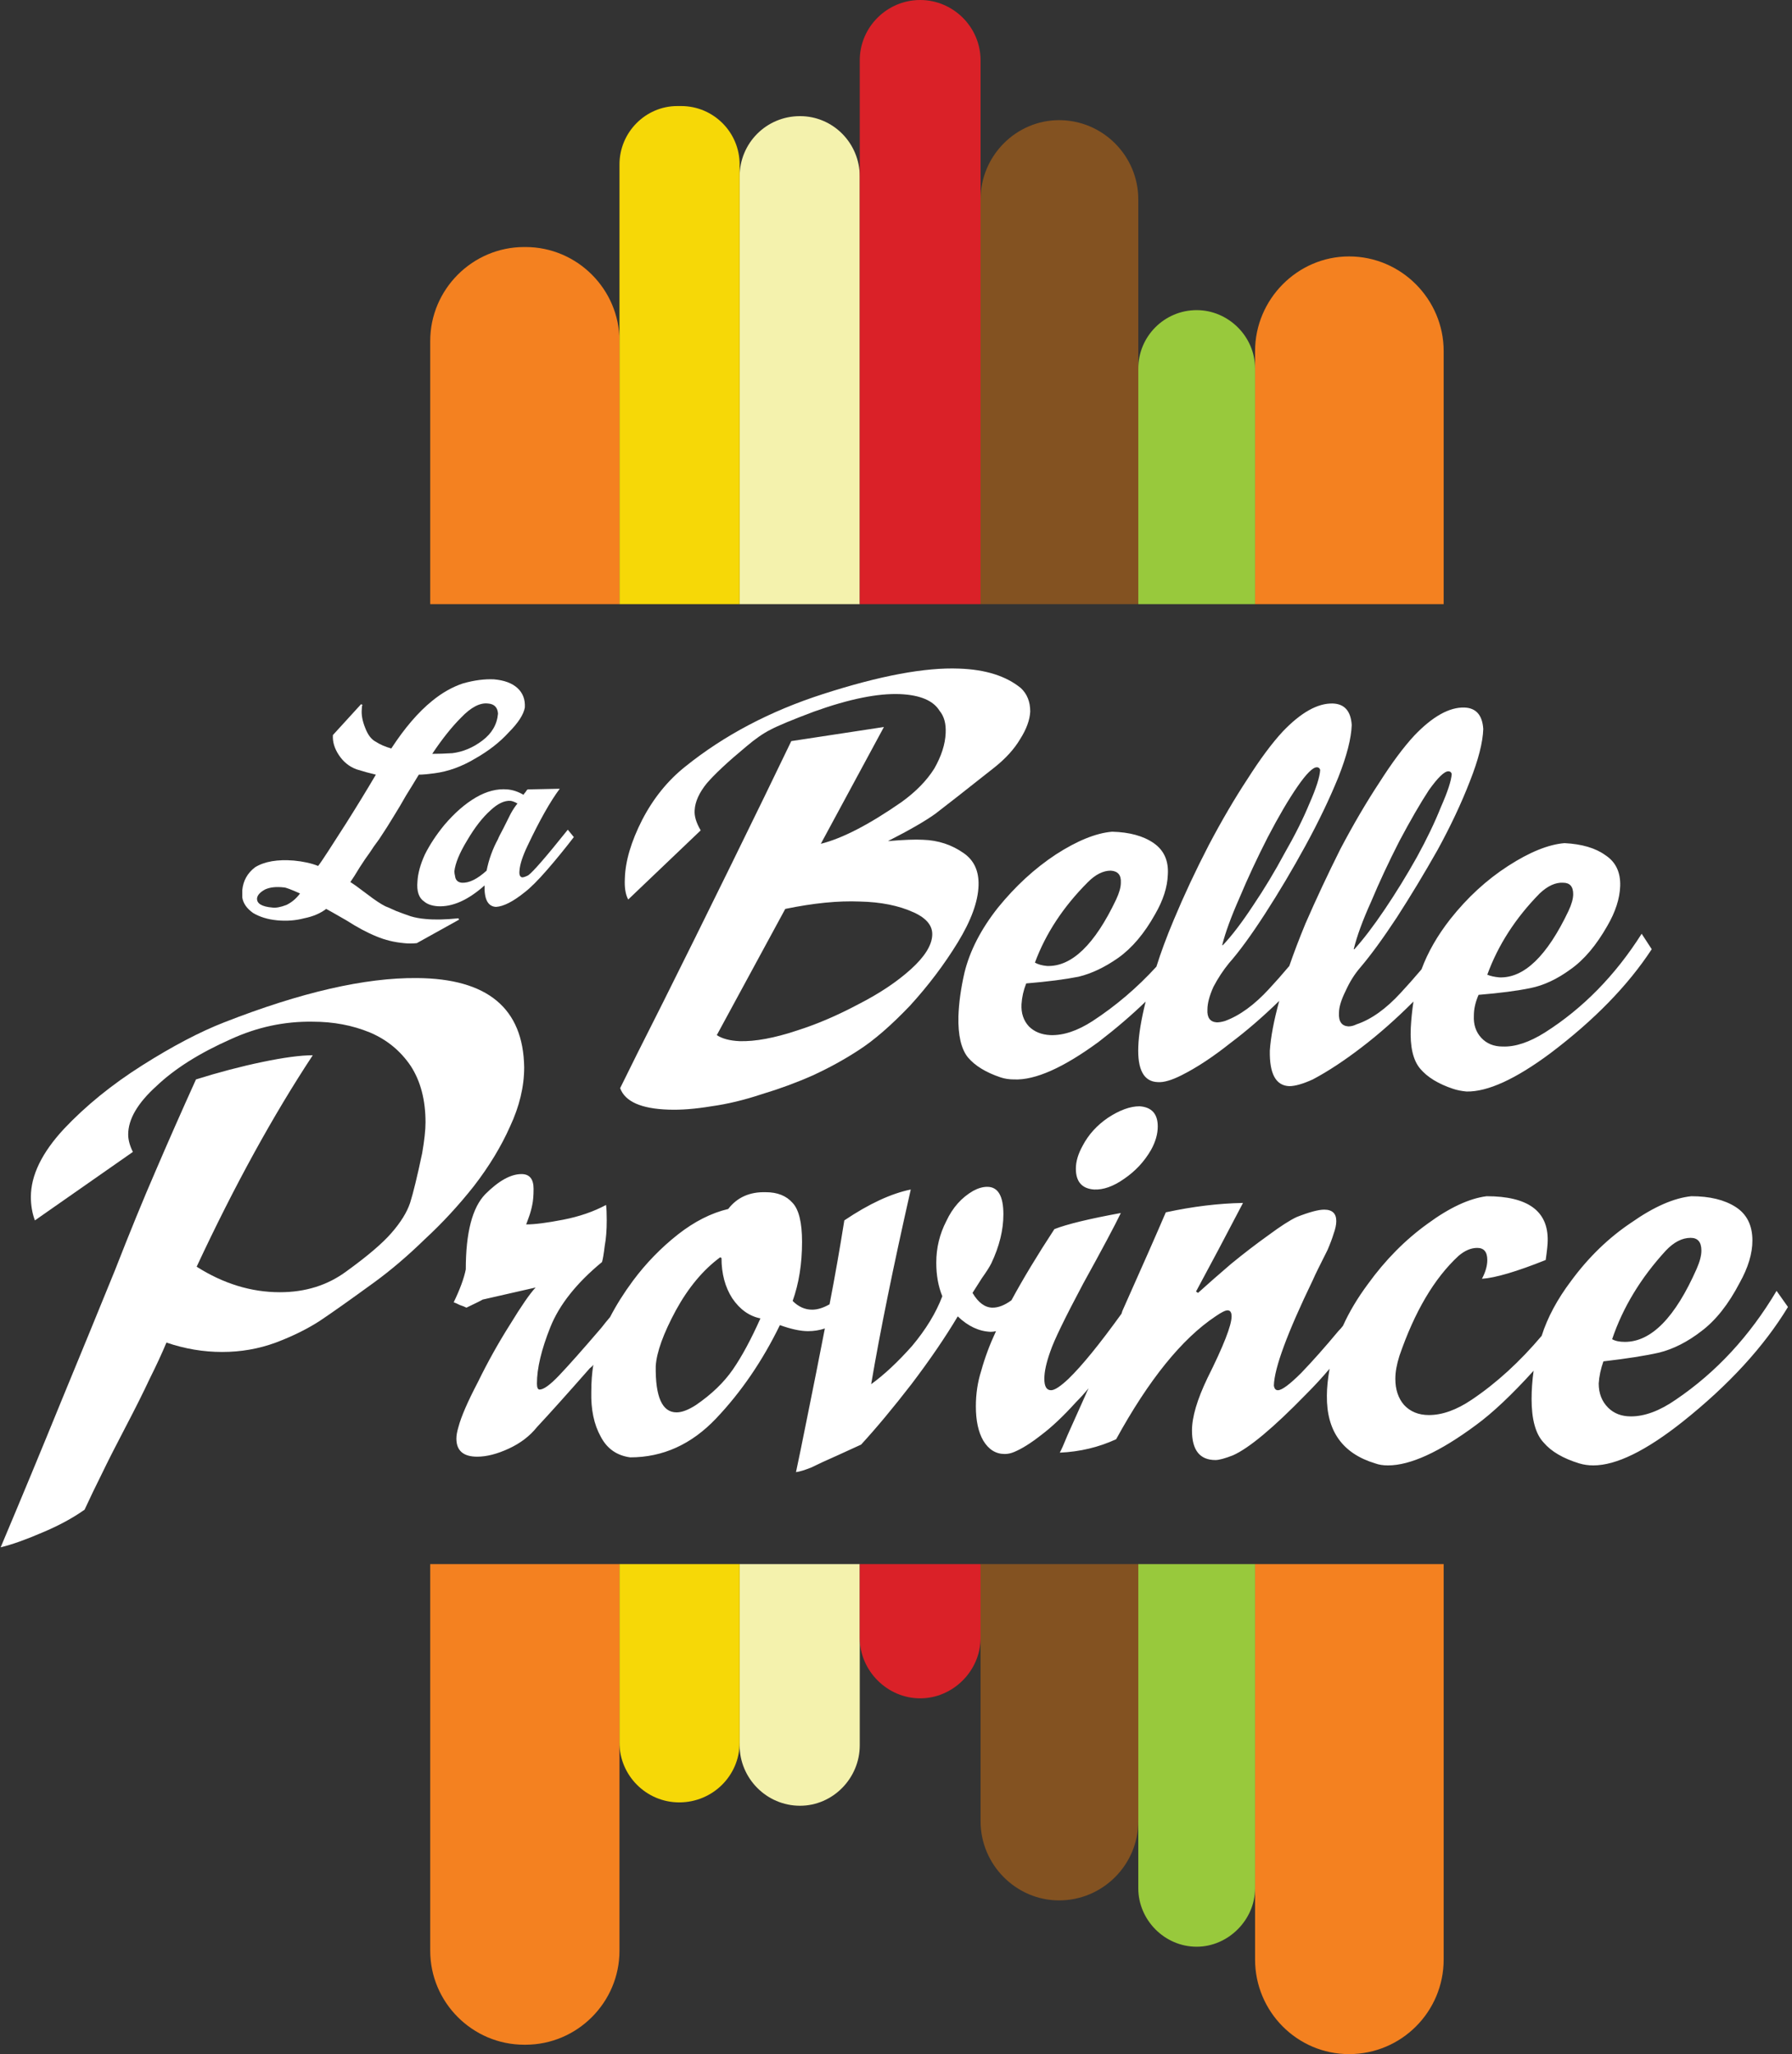
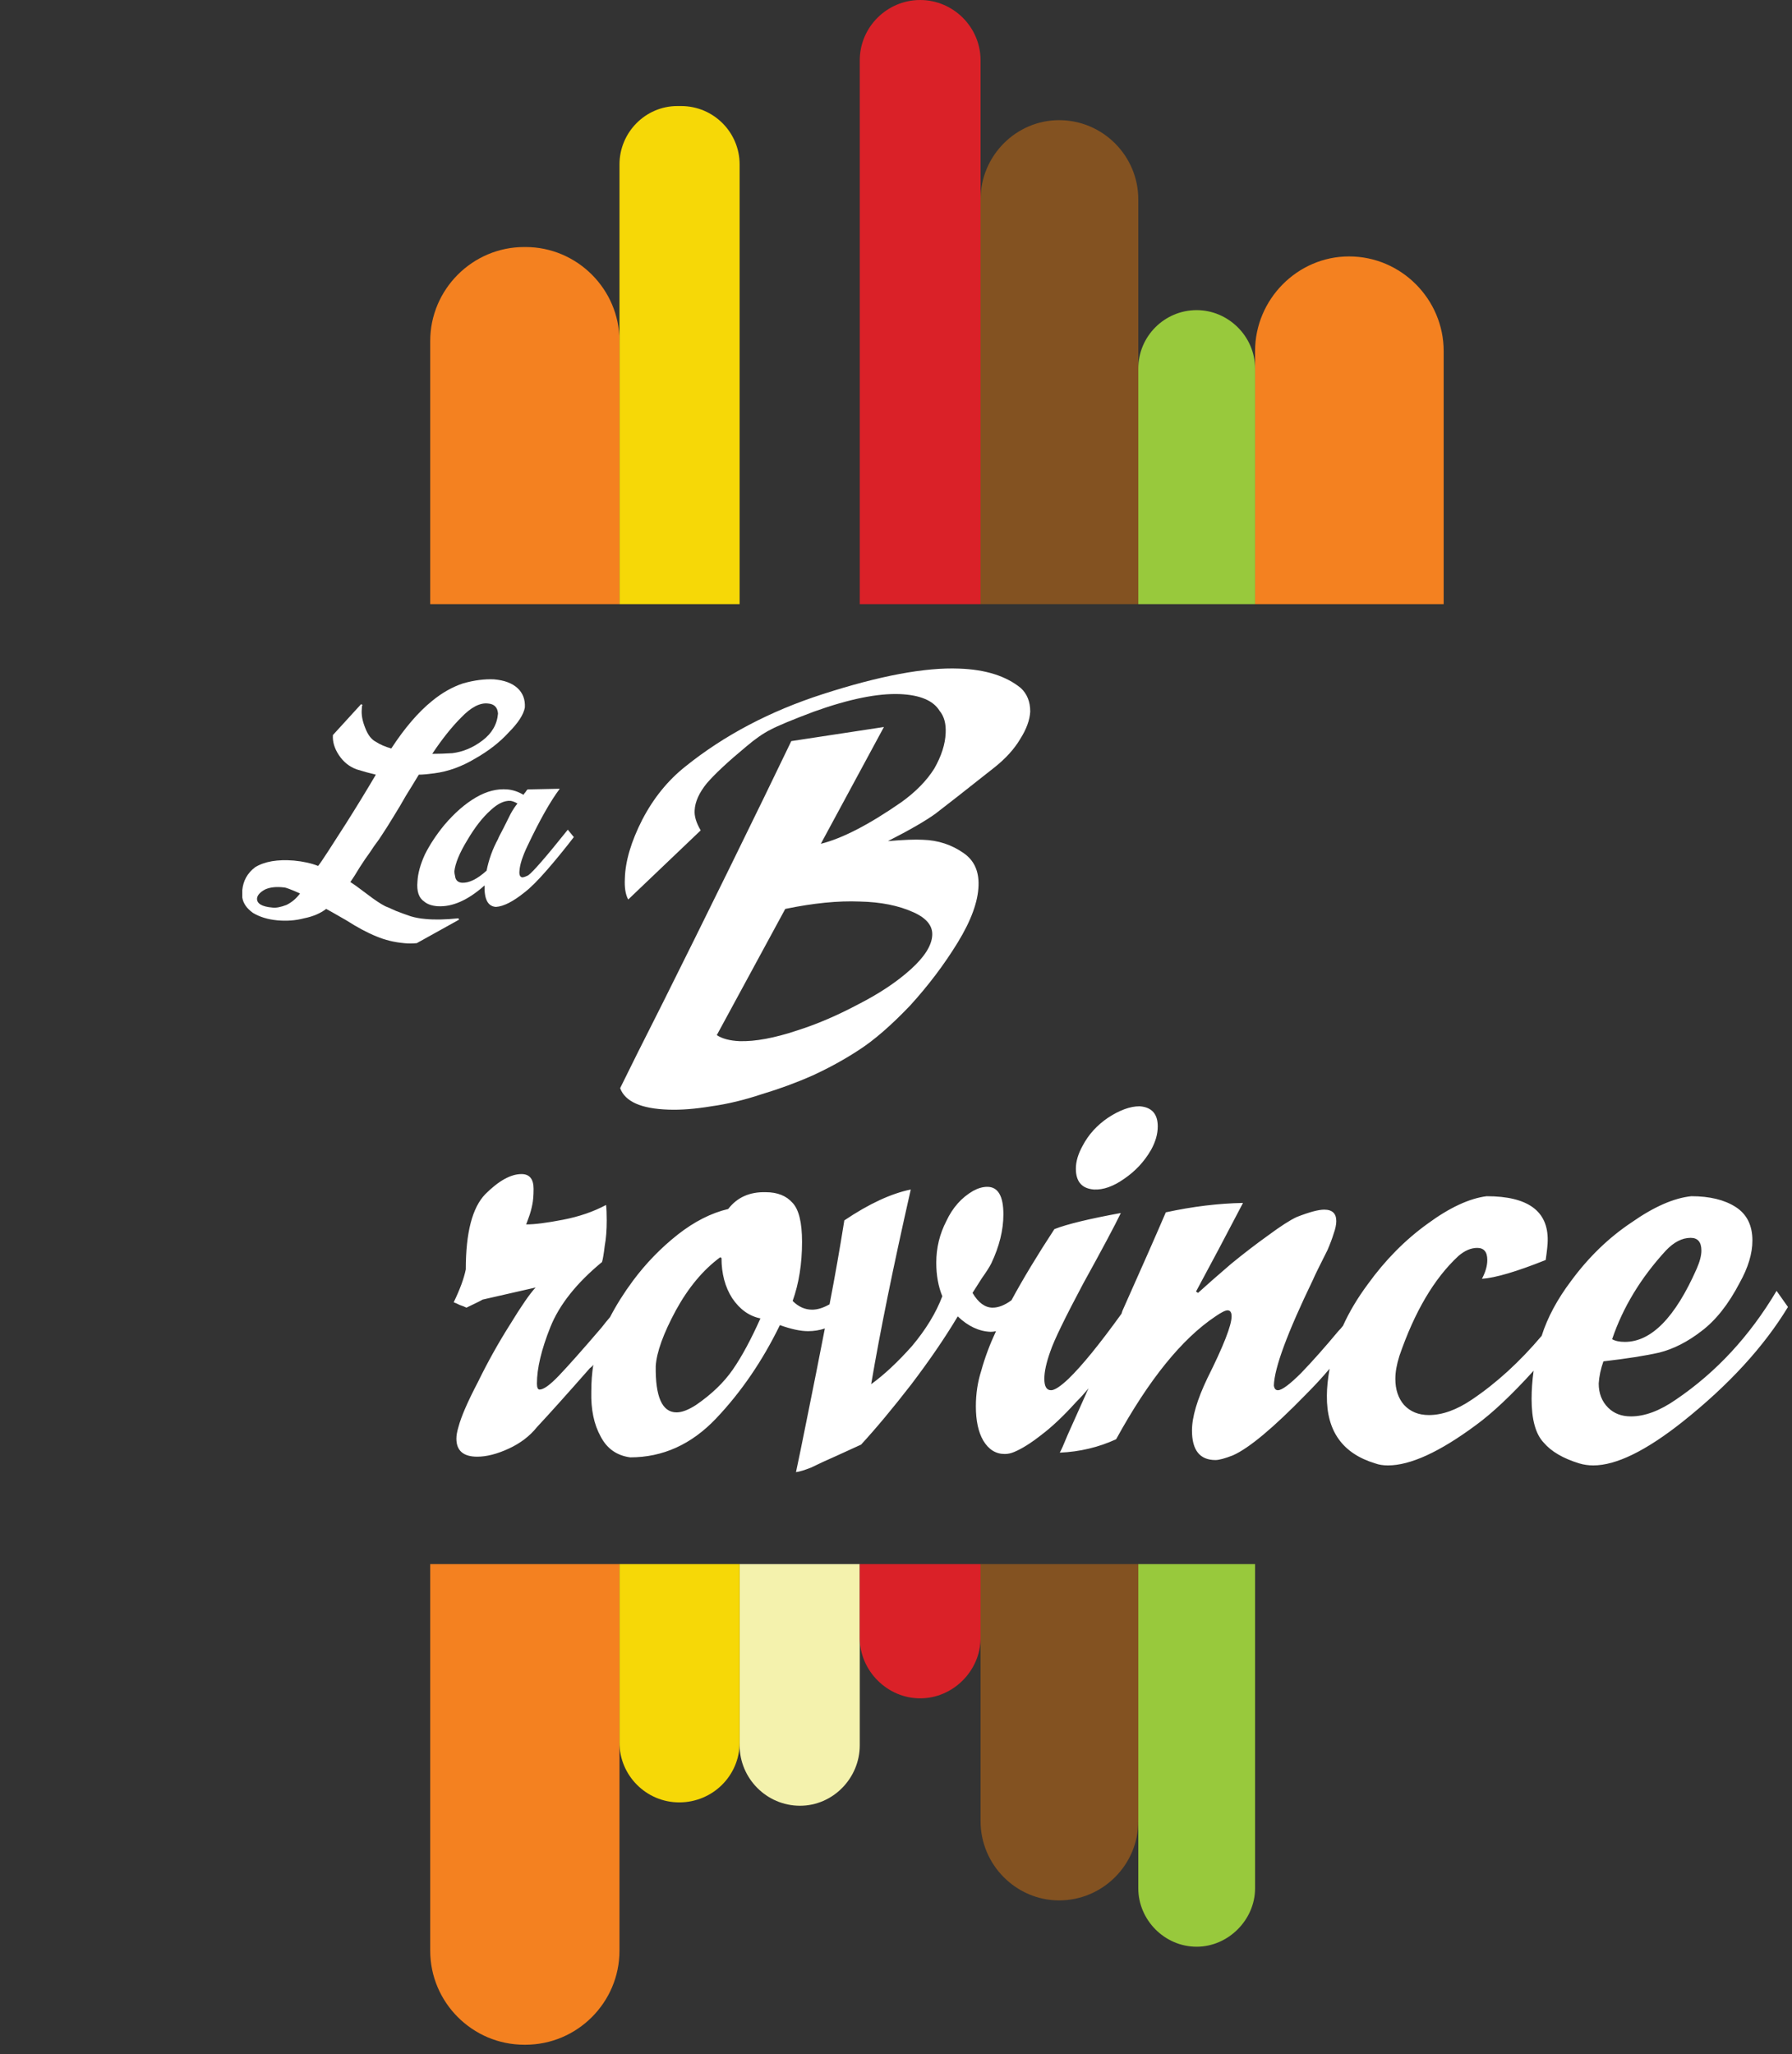
<svg xmlns="http://www.w3.org/2000/svg" version="1.2" viewBox="0 0 267 306" width="267" height="306">
  <rect x="0" y="0" width="267" height="306" fill="#333333" stroke="none" />
  <title>logo-belleprovince</title>
  <defs>
    <clipPath id="cp1">
      <path d="m0.07 0h266.37v306h-266.37z" />
    </clipPath>
  </defs>
  <style>
		.s0 { fill: #ffffff } 
		.s1 { fill: #f48120 } 
		.s2 { fill: #98c93c } 
		.s3 { fill: #f4f2ad } 
		.s4 { fill: #f6d807 } 
		.s5 { fill: #da2128 } 
		.s6 { fill: #835221 } 
	</style>
  <g id="Groupe 2386">
    <g id="Groupe 2347" clip-path="url(#cp1)">
      <path id="Tracé 3105" fill-rule="evenodd" class="s0" d="m36.1 133.7q0-0.3 0-1.1 0.2-2.1 1.9-3.4 2.1-1.3 5.8-1 2.1 0.2 3.6 0.8 0.4-0.5 1.5-2.2 1.1-1.7 2.7-4.2 2.4-3.8 4.4-7.2-1.3-0.3-2.9-0.8-1.6-0.6-2.6-2.1-1-1.5-0.9-3l4.2-4.6 0.2 0.1q-0.1 0.2-0.1 0.7-0.1 1.2 0.5 2.7 0.6 1.6 1.6 2.1 0.9 0.6 2.3 1 3-4.6 6.1-7.1 2.2-1.8 4.6-2.6 2.5-0.7 4.6-0.6 2.3 0.2 3.5 1.3 1.2 1.1 1.1 2.9-0.3 1.6-2.4 3.7-2 2.2-5 3.9-3 1.8-6.1 2.2-1.5 0.2-2.3 0.2-0.9 1.5-1.9 3.1-0.9 1.6-1.9 3.2-0.9 1.5-2.1 3.3-0.9 1.2-1.4 2-0.6 0.8-1.5 2.2-0.9 1.5-1.4 2.2 0.8 0.5 2.5 1.8 1.7 1.3 2.7 1.8 0.3 0.1 1.6 0.7 1.3 0.5 2.2 0.8 1 0.3 2.2 0.4 2 0.2 4.9-0.1l0.1 0.2-6.3 3.5q-1 0.1-1.9 0-2.2-0.2-4.1-1-2-0.8-4.5-2.4-2.6-1.5-3-1.7-1.3 1-3.3 1.4-1.9 0.5-4 0.3-2.1-0.2-3.6-1.1-1.4-1-1.6-2.3zm28.3-21.4q1.4 0 3-0.1 2.4-0.3 4.5-1.9 2.1-1.6 2.3-4-0.1-1.4-1.5-1.5-1.8-0.2-4 2.1-2.1 2.1-4.3 5.4zm-26.1 21.5q-0.1 1.2 2.3 1.4 0.8 0.1 2.1-0.4 1.2-0.6 2-1.7-2-0.9-2.4-0.9-1.7-0.2-2.8 0.3-1.1 0.6-1.2 1.3z" />
      <path id="Tracé 3106" fill-rule="evenodd" class="s0" d="m78 118.4q0.1-0.2 0.3-0.4 0.1-0.2 0.3-0.4l4.8-0.1q-2.1 2.8-4.8 8.5-1.1 2.3-1.2 3.7-0.1 0.9 0.4 1 0.3 0 0.9-0.3 1.1-0.8 5.9-6.8l0.9 1.1q-2 2.6-4 4.9-2 2.3-3.3 3.3-2.6 2.1-4.3 2.2-1.8-0.1-1.7-3.2-3.7 3.3-7 3.1-1.3-0.1-2-0.7-1.2-0.8-1-3 0.1-1.8 1.1-4 1.1-2.2 2.9-4.4 2.3-2.7 4.7-4.1 2.4-1.4 4.7-1.2 1.2 0.1 2.4 0.8zm-0.9 1.3q-0.5-0.3-1-0.4-1.4-0.1-3 1.4-1.8 1.6-3.5 4.5-1.7 2.8-1.9 4.6 0 0.3 0.1 0.7 0.1 0.9 1 1 1.6 0.1 3.7-1.8 0.5-2.5 1.7-4.7 0.1-0.3 0.8-1.6 0.6-1.2 1.1-2.2 0.5-0.9 1-1.5z" />
      <path id="Tracé 3107" fill-rule="evenodd" class="s0" d="m131.7 108.3l-9.4 17.4q4.8-1.2 12-6.2 3.2-2.3 4.9-5 1.6-2.8 1.7-5.3 0.1-2.1-0.9-3.3-1.4-2.3-5.9-2.5-5-0.2-12.8 2.6-4.8 1.8-6.5 2.7-1.6 0.8-3.6 2.5-4.1 3.4-5.9 5.5-1.7 2.1-1.8 4-0.1 1.3 0.9 3l-10.8 10.3q-0.6-1.1-0.5-3.1 0.1-3.9 2.6-8.8 2.5-4.8 6.4-7.9 8.7-7 20.5-10.8 12.7-4.1 20.3-3.8 5.9 0.2 9.2 2.9 1.4 1.3 1.4 3.5-0.1 1.9-1.5 4.1-1.3 2.2-3.8 4.2-6.7 5.3-8.8 6.9-2.2 1.6-7.1 4.1 3.5-0.3 5.2-0.2 3.4 0.1 6.1 2 2.3 1.6 2.2 4.8-0.1 3.6-3.1 8.5-3 4.9-7.1 9.4-4.2 4.4-7.6 6.6-3.2 2.1-6.9 3.8-3.6 1.6-7.6 2.8-3.9 1.3-7.5 1.8-3.6 0.6-6.4 0.5-6.1-0.2-7.2-3.2 1.9-3.9 6.4-12.8 4.5-9 10-20.2 5.5-11.2 9.1-18.7zm-14.7 27.1l-10.2 18.8q1.2 0.8 3.4 0.9 3.5 0.1 8.6-1.6 4.4-1.4 9.1-3.9 4.7-2.4 7.8-5.2 3.1-2.8 3.2-5.1 0.1-2.1-2.8-3.4-3.3-1.5-8-1.6-4.8-0.2-11.1 1.1z" />
-       <path id="Tracé 3108" fill-rule="evenodd" class="s0" d="m157.3 127.3q4.8-3.1 8.4-3.4 3.9 0.1 6.2 1.7 2.3 1.6 2.1 4.7-0.1 2.8-1.9 5.9-2.4 4.3-5.5 6.5-3 2.1-5.9 2.8-3 0.6-7.8 1-0.6 1.5-0.7 3.1-0.1 2 1.1 3.3 1.2 1.2 3.2 1.3 2.9 0.1 6.3-2.1 5.2-3.4 9.5-8.1 1-3.2 2.6-7 2.3-5.5 5.2-11.1 2.9-5.5 5.8-9.9 2.8-4.4 5.2-7 4.1-4.3 7.5-4.2 2.6 0.1 2.8 3.2-0.1 3-2 7.8-2 4.9-4.9 10.2-2.9 5.3-6 10.1-3.1 4.8-5.4 7.4-1.3 1.6-2.3 3.5-0.9 2-0.9 3.4-0.1 1.8 1.4 1.9 0.5 0 1.2-0.2 3.3-1.2 6.6-4.8 1.4-1.5 3-3.4 1-2.9 2.4-6.3 2.4-5.5 5.2-11.1 2.9-5.5 5.8-9.9 2.8-4.4 5.2-7 4.1-4.3 7.5-4.2 2.6 0.1 2.8 3.2-0.1 3-2 7.8-1.9 4.9-4.8 10.2-3 5.3-6.1 10.1-3.1 4.7-5.4 7.4-1.3 1.5-2.2 3.5-1 2-1 3.3-0.1 1.9 1.4 2 0.6 0 1.2-0.3 3.3-1.1 6.6-4.7 1.4-1.5 3.1-3.5 1.4-3.8 4.3-7.5 3.8-4.8 8.6-7.9 4.8-3.1 8.4-3.4 3.9 0.2 6.1 1.8 2.3 1.5 2.2 4.6-0.1 2.8-1.9 5.9-2.5 4.4-5.5 6.5-3 2.2-6 2.8-2.9 0.6-7.7 1-0.7 1.6-0.7 3.1-0.1 2 1.1 3.3 1.2 1.3 3.2 1.3 2.8 0.1 6.3-2.1 8.5-5.4 14.4-14.7l1.5 2.3q-5.3 8.1-15.1 15.5-7.8 5.8-12.5 5.7-1.1-0.1-2-0.4-3.3-1.1-4.9-3-1.6-1.9-1.4-6.1 0.1-1.9 0.4-3.9-3.9 3.9-7.7 6.8-3.9 3-7.3 4.8-2.2 1-3.5 1-3-0.1-2.9-5.3 0.2-3 1.4-7.4-3.7 3.6-7.3 6.3-3.9 3.1-7.3 4.8-2.2 1.1-3.5 1-3.1-0.1-2.9-5.3 0.1-2.7 1.1-6.7-3.1 3-7 6-7.9 5.8-12.6 5.6-1.1 0-2-0.3-3.3-1.1-4.9-3-1.5-1.9-1.4-6.1 0.1-3 0.9-6.5 1.2-4.9 5-9.7 3.9-4.8 8.6-7.9zm64.3 17.9q0.7 0.3 1.8 0.4 5.5 0.2 10.3-9.9 0.7-1.5 0.7-2.5 0-1.7-1.5-1.7-1.7-0.1-3.5 1.6-5.4 5.5-7.8 12.1zm-19.9-3.8h0.1q2-2.2 4.5-5.9 2.5-3.7 4.8-7.8 2.2-4 3.6-7.5 1.5-3.4 1.6-4.9-0.1-0.4-0.5-0.4-0.9 0-2.9 2.8-1.9 2.9-4.4 7.6-2.4 4.7-4.2 9-1.9 4.2-2.6 7.1zm-19.6-0.6h0.1q2-2.1 4.5-5.9 2.5-3.7 4.7-7.8 2.3-4 3.7-7.4 1.5-3.4 1.6-5-0.1-0.4-0.5-0.4-0.9 0-2.9 2.9-2 2.9-4.4 7.5-2.4 4.7-4.2 9-1.9 4.3-2.6 7.1zm-27.9 2.6q0.7 0.4 1.8 0.5 5.5 0.2 10.3-9.9 0.7-1.5 0.7-2.5 0.1-1.7-1.5-1.8-1.7 0-3.4 1.7-5.5 5.5-7.9 12z" />
-       <path id="Tracé 3109" class="s0" d="m76 167.8q2.1-4.5 2.1-8.8-0.2-13.2-16-13.3-11.6-0.1-28.7 6.6-5.4 2.1-12.2 6.4-6.8 4.3-11.7 9.5-4.9 5.3-4.9 10.1 0 1.9 0.6 3.5l14.6-10.2q-0.7-1.4-0.7-2.6 0-3.4 4.2-7.2 4.1-3.9 11.1-7 5.9-2.7 12.2-2.6 4.6 0 8.5 1.6 3.8 1.6 6.1 5 2.2 3.4 2.2 8.4 0 1.7-0.5 4.6-1.1 5.2-1.8 7.4-0.7 2.1-2.8 4.5-2 2.3-6.7 5.7-4.2 3.1-9.9 3.1-6.4 0-12.4-3.8 8.4-18 17.3-31.5-2.7 0-7.5 1-4.8 1-9.9 2.6-3.3 7.3-6 13.6-2.7 6.2-6.1 14.9-3.5 8.6-8 19.5-4.4 10.8-9 21.7 2.5-0.6 6.2-2.2 3.6-1.5 6.3-3.4 1.2-2.6 2.6-5.4 1.3-2.7 3.5-6.9 2.2-4.2 3.6-7.2 1.5-3 2.5-5.4 4.1 1.4 8.3 1.4 4.2 0 8-1.4 3.7-1.4 6.5-3.2 2.7-1.8 8.2-5.8 3.7-2.7 7.5-6.4 3.9-3.6 7.3-7.9 3.4-4.4 5.4-8.9z" />
      <path id="Tracé 3110" class="s0" d="m165.1 166.5q-2.5 1.7-3.8 4.2-1 1.8-1 3.4 0 2.9 2.7 3.1 2.1 0.1 4.5-1.6 2.5-1.7 4-4.3 1-1.8 1-3.5 0-2.8-2.7-3-2.1 0-4.7 1.7z" />
      <path id="Tracé 3111" fill-rule="evenodd" class="s0" d="m266.4 194.7q-5.4 8.9-15.7 17.1-8.2 6.5-13.3 6.5-1.1 0-2.1-0.3-3.6-1.1-5.3-3.1-1.8-1.9-1.8-6.5 0-2 0.3-4.2-4.9 5.4-8.6 8.1-8.1 6-13.1 6-1.1 0-1.9-0.3-7.3-2.2-7.2-10.1 0-1.7 0.4-4-1.6 1.9-3.5 3.8-7.3 7.5-10.9 9.1-1.8 0.7-2.6 0.7-3.5 0-3.5-4.4 0-3 2.3-7.8 3.6-7.2 3.6-9.2 0-0.9-0.6-0.9-0.5 0-1.8 0.9-7.5 5-14.8 18.3-3.9 1.8-8.4 2 0.3-0.5 1.2-2.7 1-2.2 2.6-5.8 0.2-0.5 0.5-1.1-0.9 1.1-1.9 2.1-2.8 3.1-5.2 4.9-2.3 1.8-4 2.5-0.7 0.3-1.4 0.3-2 0-3.2-2-1.1-1.9-1.1-5.1 0-2.8 0.8-5.3 0.8-2.9 2.2-5.9-0.4 0.1-0.8 0.1-2.6-0.1-4.9-2.3-2.8 4.7-6.9 10.1-4.1 5.3-7.5 9-1.1 0.5-3.5 1.6-2.5 1.1-3.9 1.8-1.5 0.6-2.3 0.7 0.5-2.3 1.8-8.8 1.2-5.9 2.5-12.6-1.2 0.4-2.5 0.4-1.7 0-4.2-0.9-3.9 8-9.5 13.9-5.5 5.8-12.8 5.8-3-0.4-4.4-3.1-1.5-2.7-1.4-6.7 0-2.1 0.3-4-0.2 0.3-0.5 0.5-5.1 5.8-7.9 8.8-1.6 2-4.2 3.2-2.6 1.2-4.7 1.2-3.1 0-3.1-2.7 0-0.7 0.3-1.7 0.6-2.3 2.9-6.7 2.2-4.5 4.8-8.6 2.5-4.1 3.8-5.5l-7.9 1.8q-0.1 0.1-2.4 1.2-0.4-0.2-1-0.4-0.6-0.3-0.9-0.4 1.4-2.9 1.8-4.9 0-8.2 2.9-11.2 3-3 5.4-3 1.8 0 1.8 2.2 0 1.5-0.2 2.4-0.2 1-0.5 1.8-0.3 0.8-0.4 1.1 1.9 0 5.5-0.7 3.6-0.7 6.4-2.2 0.1 0.8 0.1 2.3 0 2.2-0.3 3.8-0.2 1.7-0.4 2.4-5.7 4.7-7.7 9.7-2 5-2 8.4 0 0.9 0.4 0.9 0.9 0 2.9-2.1 2.1-2.2 6.3-7.1 0.7-0.9 1.3-1.6 1.4-2.7 3.4-5.4 2.9-3.9 6.7-6.9 3.7-2.9 7.5-3.8 2-2.6 5.6-2.5 2.6 0 4 1.6 1.4 1.5 1.4 5.8 0 4.9-1.4 8.8 1.3 1.3 2.9 1.3 1.2 0 2.6-0.8 1.2-6.2 2.2-12.5 5.5-3.7 9.9-4.6-3.9 17.2-5.9 29 2.9-2.1 6.1-5.7 3.1-3.7 4.5-7.4-0.9-2.2-0.9-5 0-3.3 1.5-6.2 1.4-3 4-4.5 1.1-0.6 2.1-0.6 2.4 0 2.4 4.1 0 3.5-1.8 7.3-0.4 0.8-1.4 2.2-0.9 1.4-1.4 2.2 1.3 2.2 3 2.2 1.3 0 2.8-1.1 2.6-4.8 6.4-10.6 2.8-1.1 9.9-2.4-1.4 2.9-5.6 10.5-4.1 7.7-4.9 10.1-0.9 2.5-0.9 4.1 0 1.7 1 1.7 0.8 0 2.6-1.7 3-2.9 7.9-9.7 0.1-0.4 0.3-0.8 4.2-9.4 6.3-14.3 6-1.3 11.5-1.4-3.7 7.1-7 13.2l0.3 0.2q2.1-1.9 4.9-4.3 2.8-2.3 5.6-4.3 2.7-2 4.2-2.7 2.8-1.1 4.1-1.1 1.8 0 1.8 1.7 0 0.8-0.4 1.9-0.3 1-0.9 2.4-0.7 1.4-1.3 2.6-0.6 1.2-0.9 1.9-5.7 11.8-5.8 15.7 0.1 0.7 0.6 0.7 0.9 0 3.5-2.6 2.5-2.6 5.5-6.2 0.4-0.4 0.7-0.8 1.4-3.1 3.7-6.2 3.9-5.4 8.9-9 4.9-3.6 8.8-4.1 9.2 0 9.1 6.6 0 0.8-0.3 2.9-6.5 2.6-9.5 2.8 0.8-1.5 0.8-2.8 0-1.8-1.5-1.8-1.4 0-2.8 1.2-5.4 5-8.8 14.9-0.6 1.9-0.6 3.4 0 2.4 1.3 3.9 1.4 1.5 3.7 1.5 3 0 6.4-2.3 5.5-3.7 10.4-9.5 1.3-4.1 4.4-8.2 3.9-5.3 9-8.7 5-3.5 8.9-3.9 4.1 0 6.6 1.6 2.5 1.6 2.5 5 0 2.9-1.9 6.3-2.5 4.8-5.7 7.2-3.1 2.4-6.3 3.2-3.1 0.7-8.3 1.3-0.6 1.7-0.7 3.3 0 2.2 1.4 3.6 1.3 1.3 3.4 1.3 3.1 0 6.7-2.5 9-6.1 15-16.2zm-26.2 4.8q0.7 0.4 1.9 0.4 5.9 0 10.7-10.9 0.7-1.6 0.7-2.7 0-1.9-1.6-1.9-1.9 0-3.7 1.9-5.6 6.1-8 13.2zm-126.9-3.1q-2.5-0.5-4.2-3-1.6-2.5-1.6-6l-0.2-0.1q-3.8 2.8-6.6 7.9-2.8 5.2-3 8.3-0.1 6.9 3.1 6.9 1.2 0 2.9-1.1 3.5-2.4 5.5-5.3 2-2.9 4.1-7.6z" />
      <path id="Tracé 3112" class="s1" d="m92.3 50.8c0-7.7-6.3-14-14-14h-0.2c-7.7 0-14 6.3-14 14v39.2h28.2z" />
      <path id="Tracé 3113" class="s1" d="m64.1 233v57.6c0 7.7 6.3 14 14 14h0.2c7.7 0 14-6.3 14-14v-31-26.6z" />
      <path id="Tracé 3114" class="s1" d="m215.1 90v-37.7c0-7.7-6.3-14.1-14.1-14.1-7.7 0-14 6.4-14 14.1v2.6 35.1z" />
-       <path id="Tracé 3115" class="s1" d="m187 281.3v10.6c0 7.8 6.3 14.1 14 14.1 7.8 0 14.1-6.3 14.1-14.1v-58.9h-28.1z" />
      <path id="Tracé 3116" class="s2" d="m169.6 233v38.3 10c0 4.7 3.9 8.7 8.7 8.7 4.7 0 8.7-4 8.7-8.7v-48.3z" />
      <path id="Tracé 3117" class="s2" d="m187 90v-35.1c0-4.8-4-8.7-8.7-8.7-4.8 0-8.7 3.9-8.7 8.7v35.1z" />
-       <path id="Tracé 3118" class="s3" d="m128.1 90v-63.7c0-5-4-9-8.9-9-5 0-9 4-9 9v63.7z" />
      <path id="Tracé 3119" class="s3" d="m110.2 233v26.6 0.4c0 4.9 4 9 9 9 4.9 0 8.9-4.1 8.9-9v-16-11z" />
      <path id="Tracé 3120" class="s4" d="m92.3 233v26.6c0 4.9 4 8.9 8.9 8.9 5 0 9-4 9-8.9v-26.6z" />
      <path id="Tracé 3121" class="s4" d="m110.2 90v-63.7-1.8c0-4.8-3.9-8.7-8.7-8.7h-0.6c-4.7 0-8.6 3.9-8.6 8.7v26.3 39.2z" />
      <path id="Tracé 3122" class="s5" d="m146.1 90v-60.3-20.7c0-5-4.1-9-9-9-4.9 0-9 4-9 9v17.3 63.7z" />
      <path id="Tracé 3123" class="s5" d="m128.1 233v11c0 4.9 4.1 9 9 9 4.9 0 9-4.1 9-9v-11z" />
      <path id="Tracé 3124" class="s6" d="m169.6 90v-35.1-25.2c0-6.5-5.3-11.8-11.8-11.8-6.4 0-11.7 5.3-11.7 11.8v60.3z" />
      <path id="Tracé 3125" class="s6" d="m146.1 233v11 27.3c0 6.5 5.3 11.8 11.7 11.8 6.5 0 11.8-5.3 11.8-11.8v-38.3z" />
    </g>
  </g>
</svg>